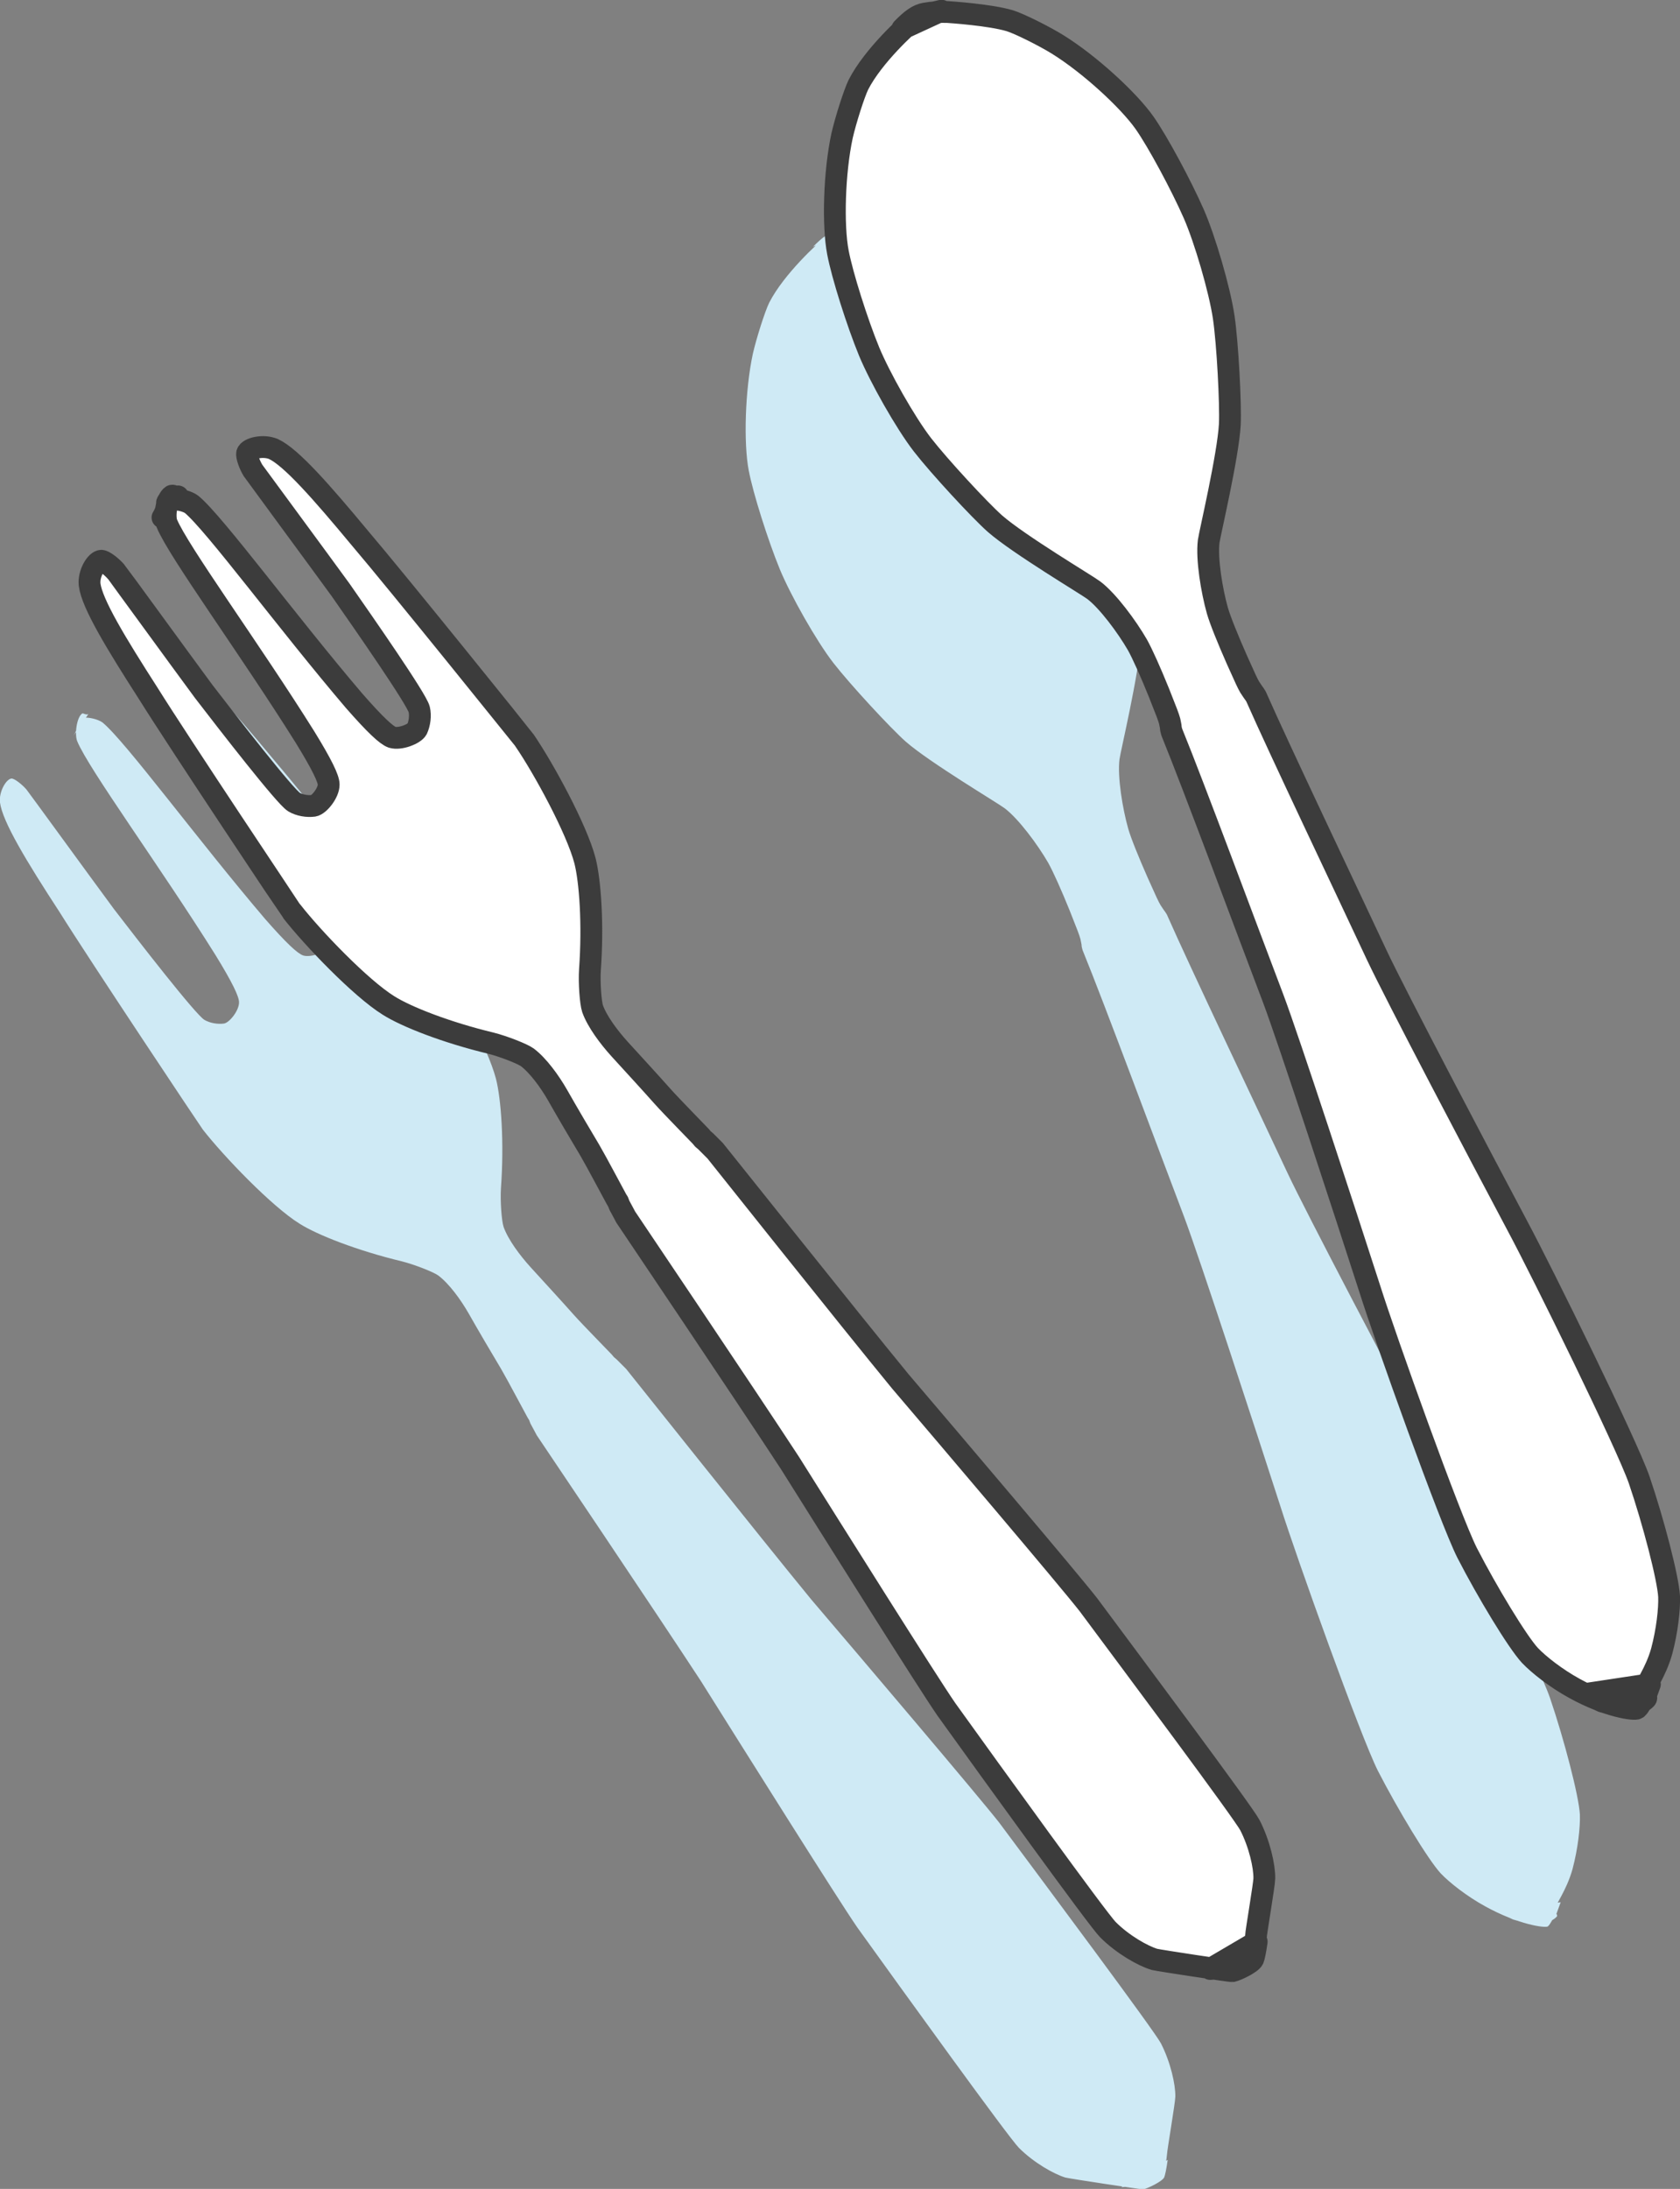
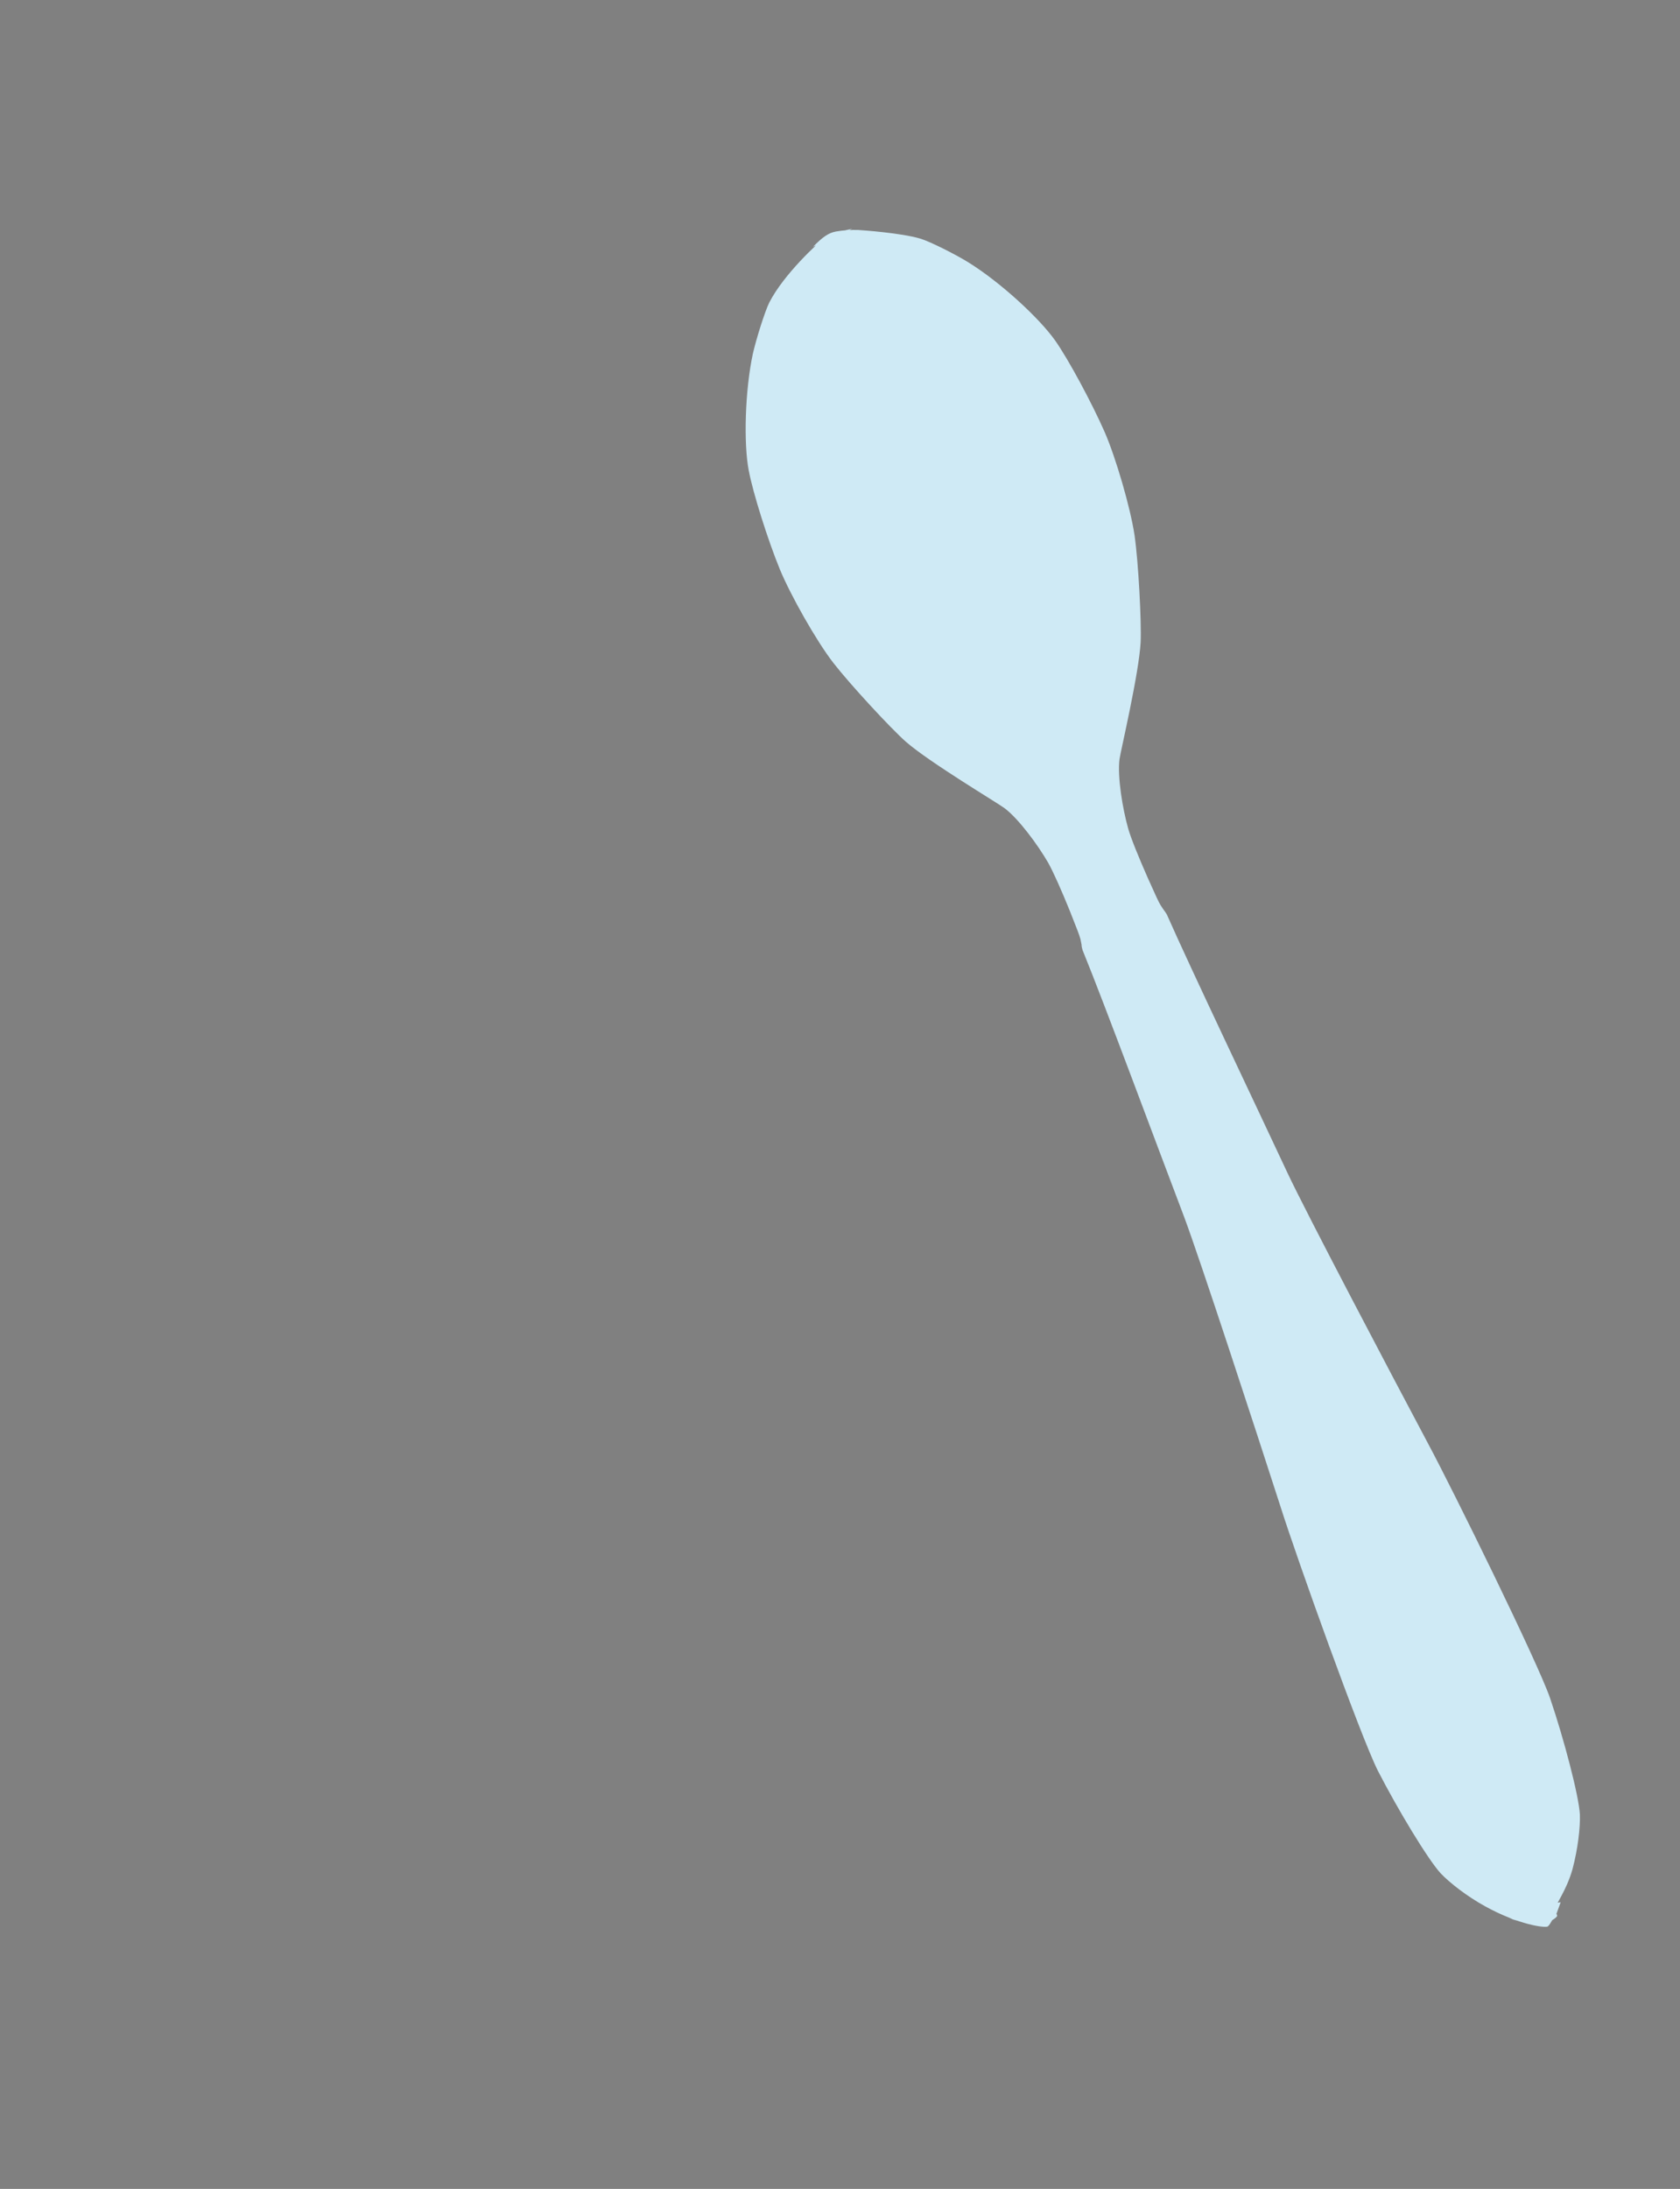
<svg xmlns="http://www.w3.org/2000/svg" id="b" viewBox="0 0 77.03 100.32">
  <rect x="0" y="0" width="77.03" height="100.32" fill="#808080" stroke="none" />
  <defs>
    <style>.d{fill:#cfeaf5;}.e{fill:#fff;stroke:#3c3c3c;stroke-linecap:round;stroke-linejoin:round;}</style>
  </defs>
  <g id="c">
    <g>
      <g>
-         <path class="d" d="M3.37,33.72c.18-.29,.21-.54,.21-.69,.08-.26,.86-.12,1.13,.09,1.05,.87,4.37,5.39,7.44,8.99,.98,1.12,1.49,1.59,1.75,1.68,.36,.11,1.02-.15,1.14-.37,.12-.26,.17-.62,.1-.91-.12-.48-2.54-3.95-3.6-5.47-1.04-1.43-3.99-5.43-4.02-5.48-.17-.28-.3-.66-.27-.79,.07-.23,.74-.39,1.21-.19,.8,.37,2.2,1.96,3.96,4.08,1.69,1.98,7.51,9.21,7.54,9.26,.88,1.28,2.4,4.07,2.78,5.52,.24,.94,.38,2.92,.23,5-.04,.6,.03,1.52,.12,1.79,.21,.59,.75,1.31,1.24,1.85,.53,.58,1.52,1.66,1.97,2.17,.41,.46,1.66,1.73,1.75,1.83,.03,.04,.07,.08,.1,.12l.13,.11c.22,.22,.36,.36,.43,.43,.02,.02,6.19,7.77,8.49,10.57,2.21,2.59,7.69,9.04,8.62,10.23,2.12,2.85,7.1,9.52,7.41,10.11,.44,.86,.67,1.88,.66,2.44,0,.26-.38,2.48-.38,2.63-.05,.6-.23,1.11-.53,1.33-.15,.1-1.05,.15-1.57,.19l2.13-1.25c-.06,.43-.12,.7-.16,.8-.09,.19-.76,.51-.96,.55-.07,.01-3.32-.48-3.57-.54-.53-.16-1.45-.68-2.13-1.36-.47-.47-5.34-7.22-7.41-10.1-.86-1.24-5.36-8.41-7.17-11.29-1.98-3.03-7.51-11.24-7.53-11.27-.05-.09-.14-.27-.29-.54l-.06-.16s-.06-.09-.08-.13c-.07-.12-.9-1.69-1.21-2.22-.35-.58-1.09-1.84-1.48-2.53-.36-.63-.89-1.36-1.39-1.74-.22-.16-1.08-.5-1.67-.65-2.04-.49-3.88-1.21-4.7-1.73-1.27-.79-3.47-3.08-4.43-4.31-.04-.04-5.19-7.76-6.57-9.97C1.21,39.47,.11,37.65,0,36.78c-.06-.51,.3-1.1,.54-1.1,.13,.01,.45,.25,.67,.5,.04,.04,2.97,4.07,4.02,5.49,1.13,1.47,3.72,4.81,4.14,5.07,.25,.15,.61,.21,.9,.17,.25-.04,.69-.59,.69-.97,0-.27-.3-.9-1.08-2.17-2.51-4.01-5.82-8.53-6.34-9.8-.13-.32-.02-1.11,.23-1.27,.04-.03,.16,.08,.28,.03" />
        <path class="d" d="M68.63,87.62l.74,.35c.47,.15,1.54,.38,2.01-.13,.07-.08-.11-.21-.1-.32,.02-.2,.54-.86,.82-1.85,.25-.94,.36-1.92,.34-2.51-.05-.86-.72-3.43-1.37-5.34-.57-1.65-4.43-9.49-5.57-11.62-1.73-3.25-5.6-10.6-6.47-12.45-1.43-3.06-4.44-9.37-5.53-11.84-.04-.07-.09-.14-.15-.22l-.14-.21c-.11-.19-.18-.35-.59-1.26-.41-.93-.76-1.79-.89-2.24-.26-.92-.5-2.38-.4-3.18,.05-.37,.89-3.91,.97-5.37,.04-.94-.1-3.66-.28-4.9-.19-1.27-.86-3.56-1.37-4.73-.58-1.32-1.65-3.31-2.26-4.18-.74-1.05-2.53-2.69-3.98-3.59-.61-.38-1.77-.96-2.2-1.09-.9-.27-2.71-.39-2.86-.4-.29-.01-.69,.01-1.02,.07-.34,.06-.62,.26-1.05,.7l1.8-.83c-.31,.07-.52,.12-.64,.16-.26,.09-.51,.21-.73,.35-.14,.09-1.76,1.55-2.44,2.88-.2,.41-.59,1.64-.75,2.34-.36,1.67-.43,4.1-.19,5.35,.2,1.05,.88,3.2,1.43,4.54,.49,1.18,1.66,3.26,2.45,4.28,.77,.99,2.62,2.99,3.32,3.61,1.1,.96,4.23,2.82,4.53,3.05,.64,.48,1.52,1.67,2,2.5,.23,.41,.61,1.26,.99,2.2,.37,.93,.43,1.09,.49,1.3l.05,.25c0,.1,.03,.19,.05,.26,1.02,2.5,3.45,9.06,4.65,12.21,.72,1.91,3.3,9.81,4.43,13.31,.73,2.31,3.67,10.53,4.46,12.09,.92,1.79,2.3,4.07,2.88,4.7,.41,.43,1.2,1.05,2.04,1.51,1.54,.85,2.76,1,2.87,.92,.13-.1,.3-.51,.4-.59l.19-.52-2.91,.44Z" />
      </g>
      <g>
-         <path class="e" d="M7.45,23.72c.18-.29,.21-.54,.21-.69,.08-.26,.86-.12,1.13,.09,1.05,.87,4.37,5.39,7.44,8.99,.98,1.12,1.49,1.59,1.75,1.68,.36,.11,1.02-.15,1.14-.37,.12-.26,.17-.62,.1-.91-.12-.48-2.54-3.95-3.6-5.47-1.04-1.43-3.99-5.43-4.02-5.48-.17-.28-.3-.66-.27-.79,.07-.23,.74-.39,1.21-.19,.8,.37,2.2,1.96,3.96,4.08,1.69,1.98,7.51,9.21,7.54,9.26,.88,1.28,2.4,4.07,2.78,5.52,.24,.94,.38,2.92,.23,5-.04,.6,.03,1.52,.12,1.79,.21,.59,.75,1.31,1.24,1.85,.53,.58,1.52,1.66,1.97,2.17,.41,.46,1.66,1.73,1.75,1.83,.03,.04,.07,.08,.1,.12l.13,.11c.22,.22,.36,.36,.43,.43,.02,.02,6.19,7.77,8.49,10.57,2.21,2.59,7.69,9.04,8.62,10.23,2.12,2.85,7.1,9.52,7.41,10.11,.44,.86,.67,1.88,.66,2.44,0,.26-.38,2.48-.38,2.63-.05,.6-.23,1.11-.53,1.33-.15,.1-1.05,.15-1.57,.19l2.13-1.25c-.06,.43-.12,.7-.16,.8-.09,.19-.76,.51-.96,.55-.07,.01-3.32-.48-3.57-.54-.53-.16-1.45-.68-2.13-1.36-.47-.47-5.34-7.22-7.41-10.1-.86-1.24-5.36-8.41-7.17-11.29-1.98-3.03-7.51-11.24-7.53-11.27-.05-.09-.14-.27-.29-.54l-.06-.16s-.06-.09-.08-.13c-.07-.12-.9-1.69-1.21-2.22-.35-.58-1.09-1.84-1.48-2.53-.36-.63-.89-1.36-1.39-1.74-.22-.16-1.08-.5-1.67-.65-2.04-.49-3.88-1.21-4.7-1.73-1.27-.79-3.47-3.08-4.43-4.31-.04-.04-5.19-7.76-6.57-9.97-1.49-2.32-2.59-4.13-2.7-5-.06-.51,.3-1.1,.54-1.1,.13,.01,.45,.25,.67,.5,.04,.04,2.97,4.07,4.02,5.49,1.13,1.47,3.72,4.81,4.14,5.07,.25,.15,.61,.21,.9,.17,.25-.04,.69-.59,.69-.97,0-.27-.3-.9-1.08-2.17-2.51-4.01-5.82-8.53-6.34-9.8-.13-.32-.02-1.11,.23-1.27,.04-.03,.16,.08,.28,.03" />
-         <path class="e" d="M72.72,77.63l.74,.35c.47,.15,1.54,.38,2.01-.13,.07-.08-.11-.21-.1-.32,.02-.2,.54-.86,.82-1.85,.25-.94,.36-1.92,.34-2.51-.05-.86-.72-3.43-1.37-5.34-.57-1.65-4.43-9.49-5.57-11.62-1.73-3.25-5.6-10.6-6.47-12.45-1.43-3.06-4.44-9.37-5.53-11.84-.04-.07-.09-.14-.15-.22l-.14-.21c-.11-.19-.18-.35-.59-1.26-.41-.93-.76-1.79-.89-2.24-.26-.92-.5-2.38-.4-3.18,.05-.37,.89-3.91,.97-5.37,.04-.94-.1-3.66-.28-4.9-.19-1.27-.86-3.56-1.37-4.73-.58-1.32-1.65-3.31-2.26-4.18-.74-1.05-2.53-2.69-3.98-3.59-.61-.38-1.77-.96-2.2-1.09-.9-.27-2.71-.39-2.86-.4-.29-.01-.69,.01-1.02,.07-.34,.06-.62,.26-1.05,.7l1.8-.83c-.31,.07-.52,.12-.64,.16-.26,.09-.51,.21-.73,.35-.14,.09-1.76,1.55-2.44,2.88-.2,.41-.59,1.64-.75,2.34-.36,1.67-.43,4.1-.19,5.35,.2,1.05,.88,3.2,1.43,4.54,.49,1.18,1.66,3.26,2.45,4.28,.77,.99,2.62,2.99,3.32,3.61,1.1,.96,4.23,2.82,4.53,3.05,.64,.48,1.52,1.67,2,2.5,.23,.41,.61,1.26,.99,2.2,.37,.93,.43,1.09,.49,1.3l.05,.25c0,.1,.03,.19,.05,.26,1.02,2.5,3.45,9.06,4.65,12.21,.72,1.91,3.3,9.81,4.43,13.31,.73,2.31,3.67,10.53,4.46,12.09,.92,1.79,2.3,4.07,2.88,4.7,.41,.43,1.2,1.05,2.04,1.51,1.54,.85,2.76,1,2.87,.92,.13-.1,.3-.51,.4-.59l.19-.52-2.91,.44Z" />
-       </g>
+         </g>
    </g>
  </g>
</svg>